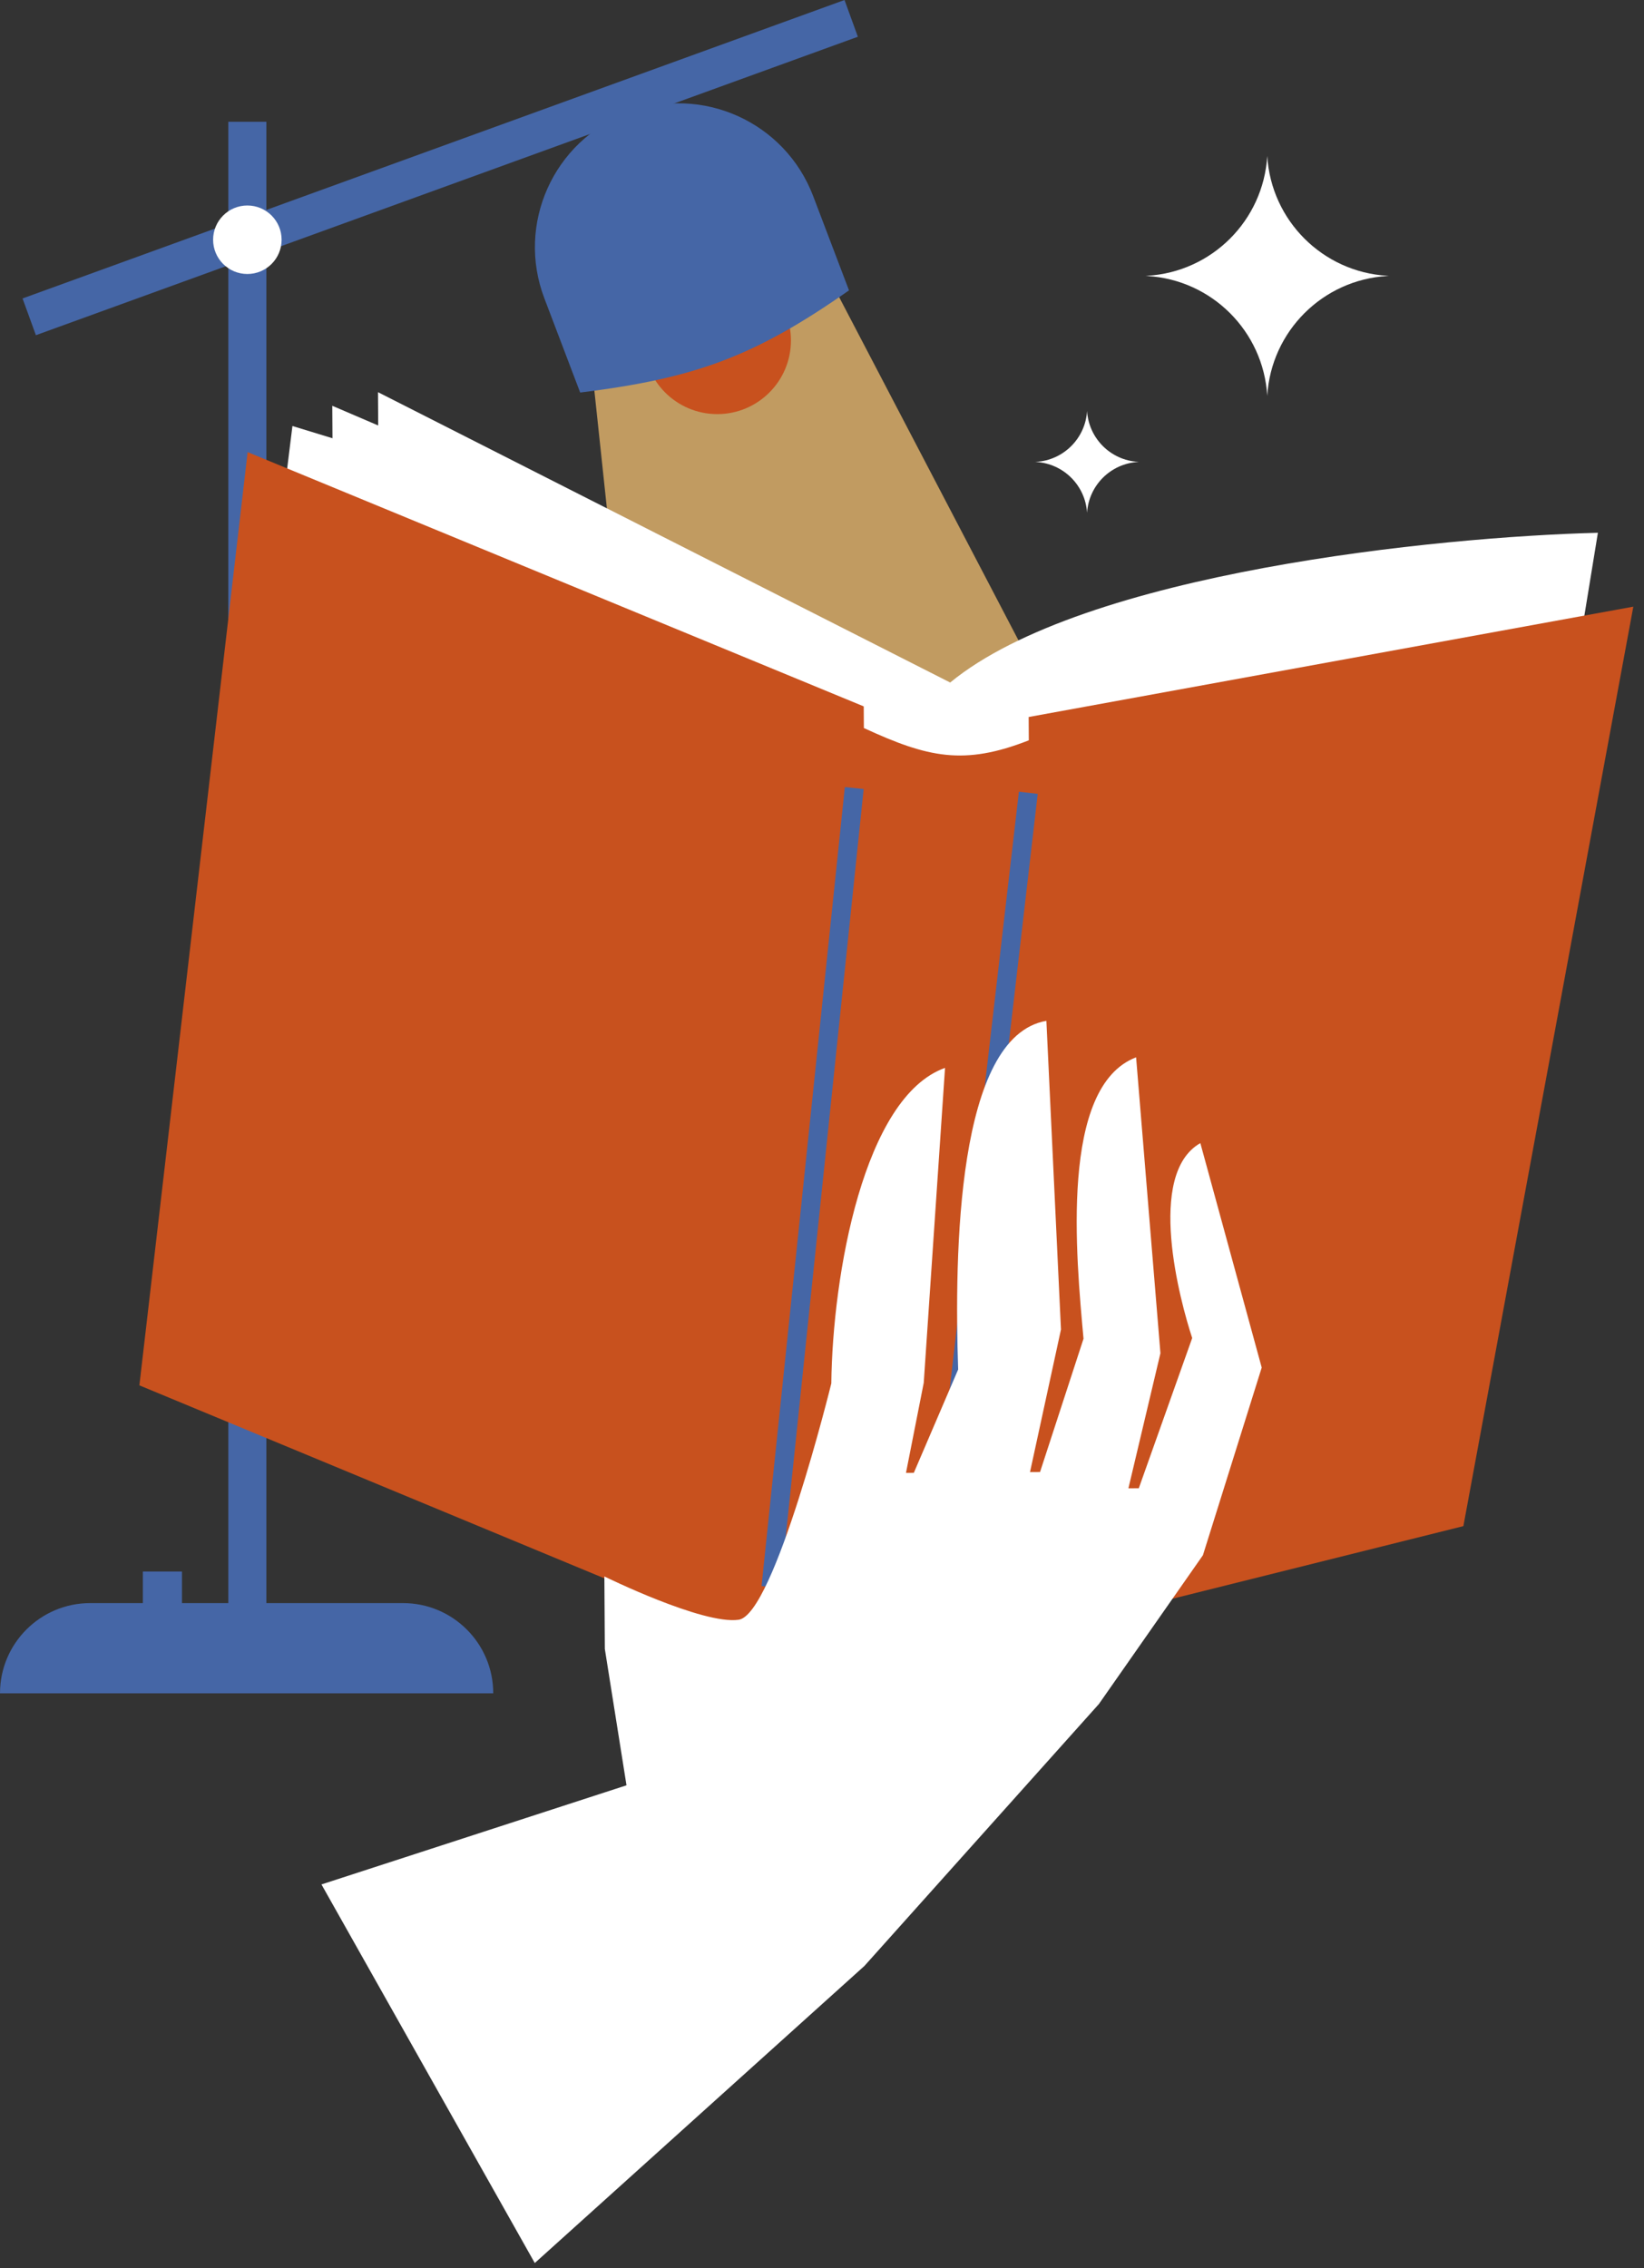
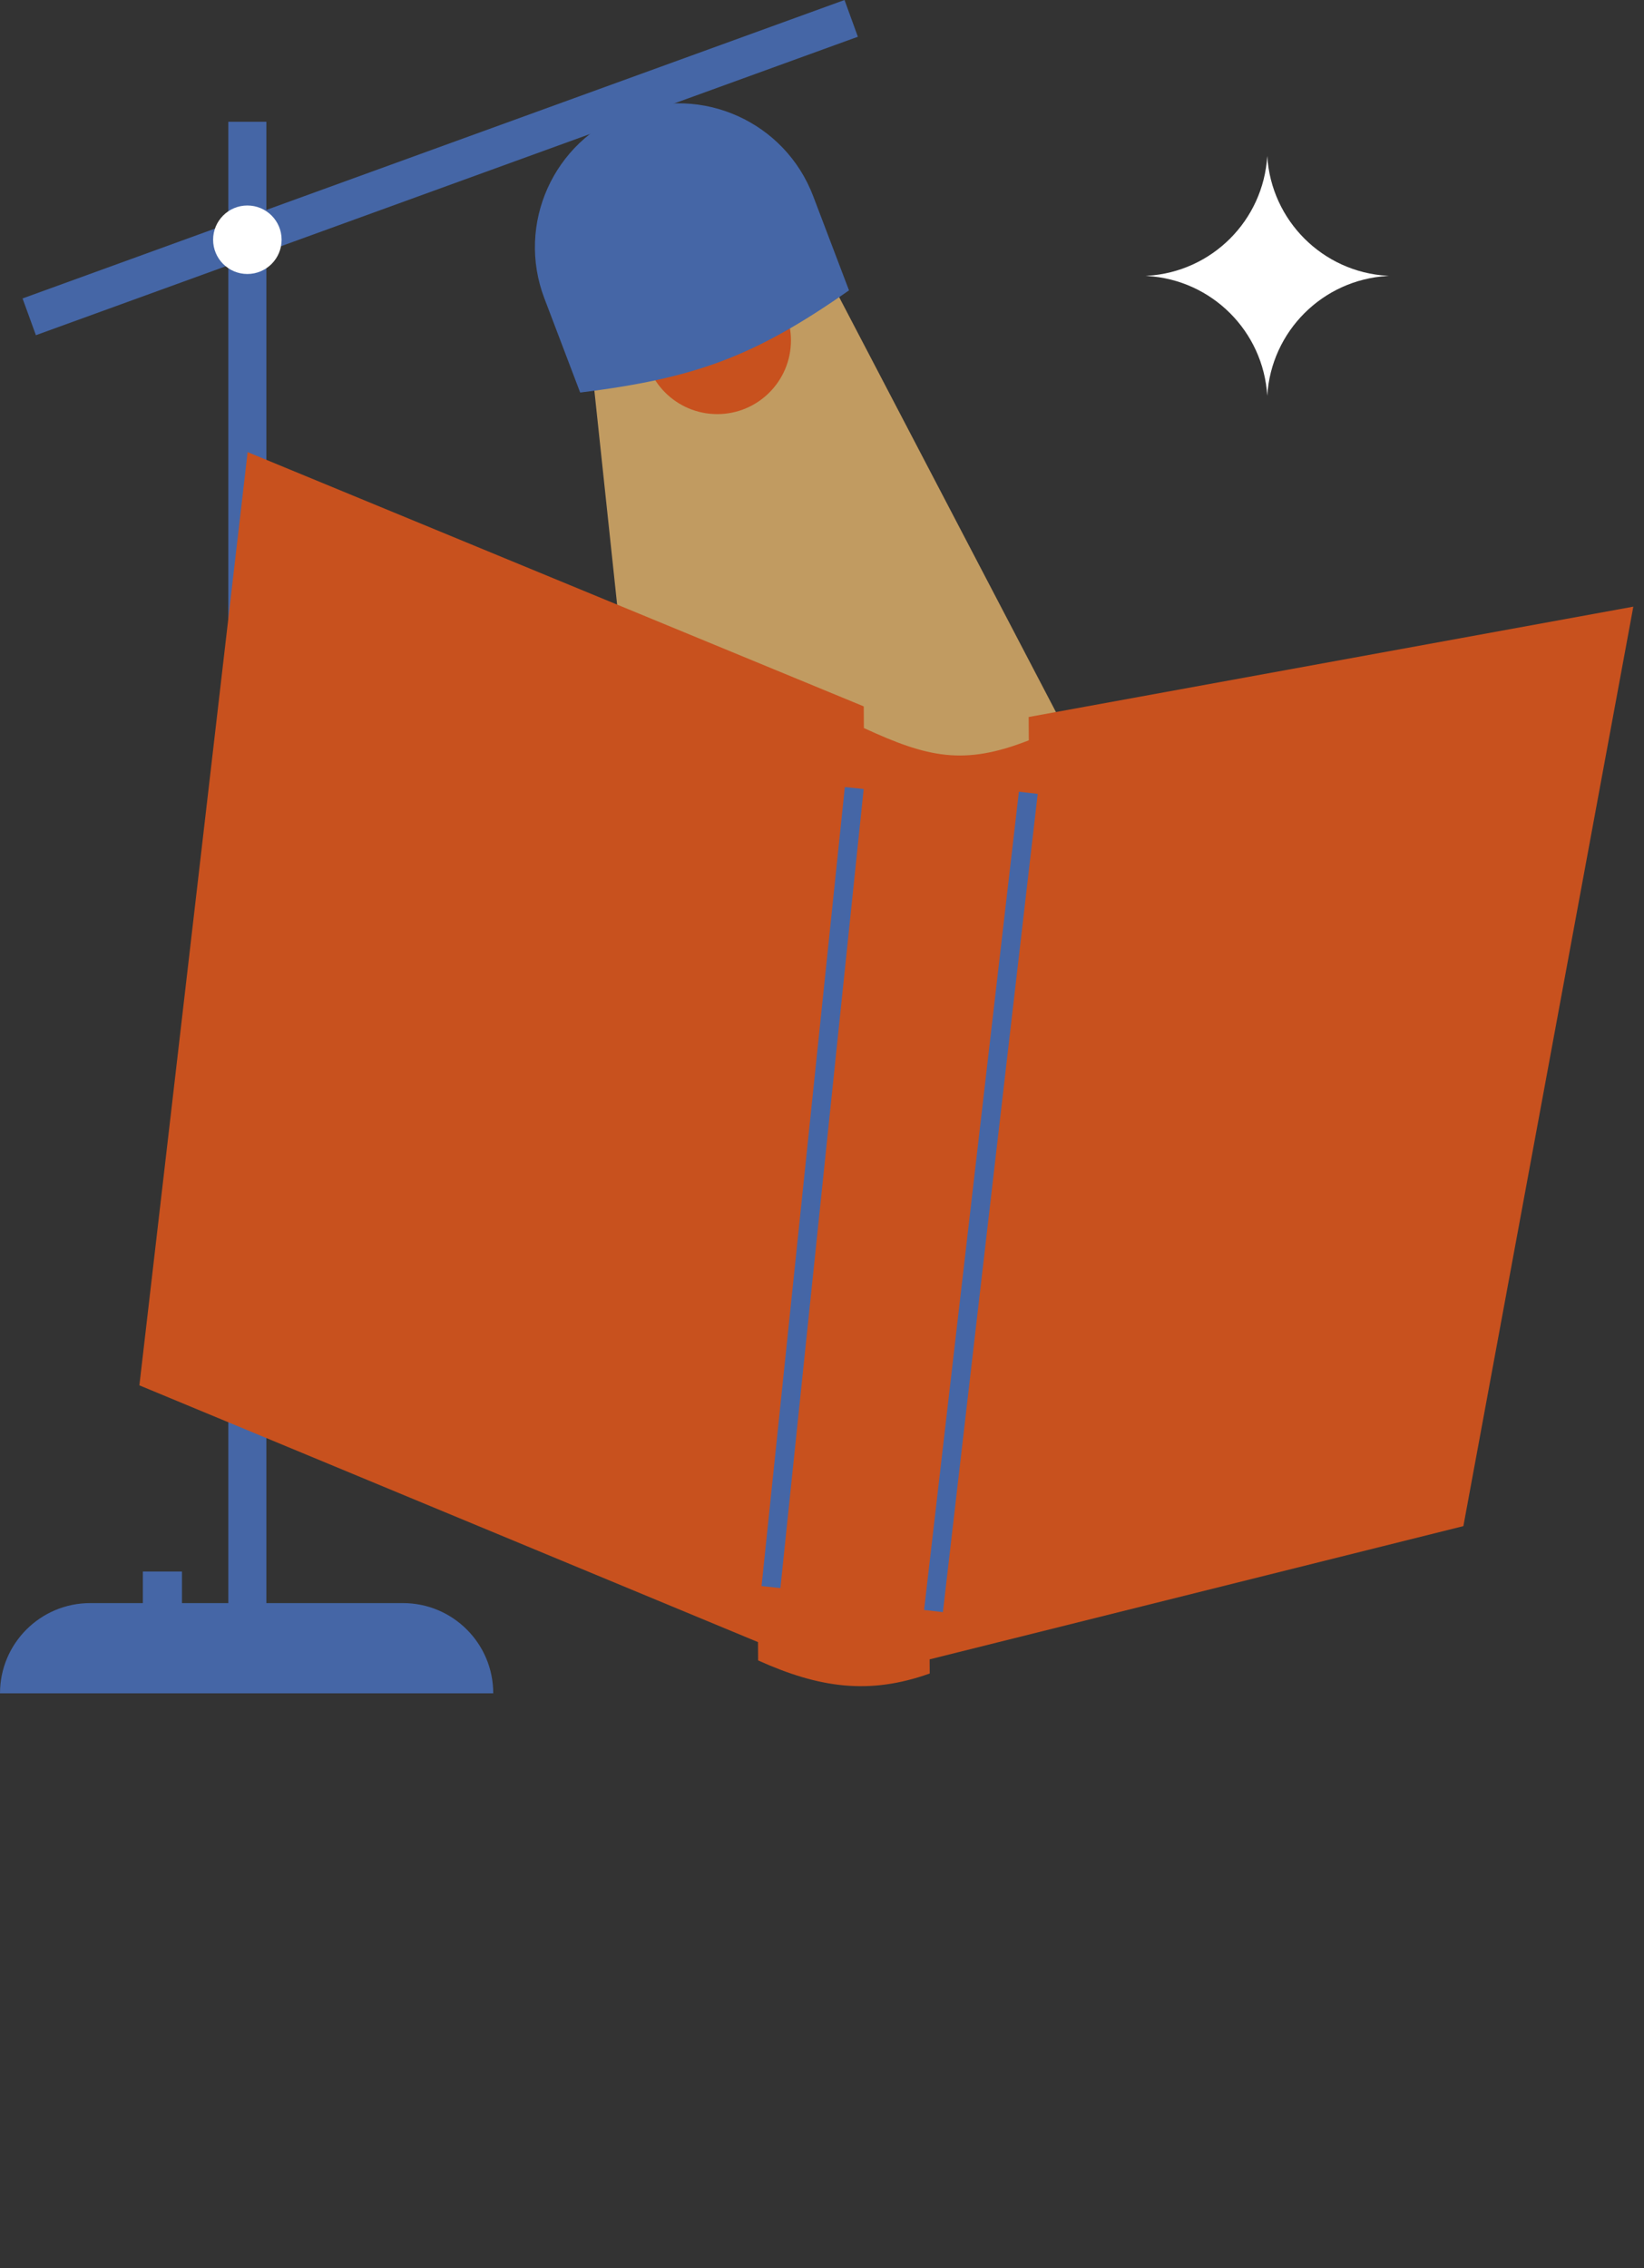
<svg xmlns="http://www.w3.org/2000/svg" width="432" height="596" viewBox="0 0 432 596" fill="none">
  <rect x="0" y="0" width="432" height="596" fill="#333333" stroke="none" />
  <path d="M186.847 391L154 82.096L215.5 68.5L384 391H186.847Z" fill="#C19B61" />
  <path d="M0 444.972C0 431.878 10.615 421.263 23.709 421.263H105.901C118.995 421.263 129.61 431.878 129.61 444.972V444.972H0V444.972Z" fill="#4566A6" />
  <circle cx="188.479" cy="89.459" r="19.362" fill="#C8511E" />
  <rect x="60" y="32" width="10" height="409" fill="#4566A6" />
  <rect x="221.918" width="10.274" height="229.789" transform="rotate(70.044 221.918 0)" fill="#4566A6" />
  <rect x="37.54" y="412.965" width="10.274" height="18.177" fill="#4566A6" />
  <path d="M143.036 78.374C135.621 58.867 145.423 37.043 164.93 29.628V29.628C184.436 22.212 206.261 32.014 213.676 51.521L223.096 76.302C198.159 93.763 182.608 99.41 152.456 103.155L143.036 78.374Z" fill="#4566A6" />
-   <path d="M419.884 140.003L415.88 164.534L380.08 212.894L228.668 247.973L67.054 190.999L76.844 111.95L87.367 115.166L87.314 106.633L99.38 111.809L99.326 103.057L249.682 179.356C284.86 150.429 377.808 141.068 419.884 140.003Z" fill="white" />
  <path d="M384.536 401.037L429.195 159.418L270.306 188.417L270.345 194.543C253.3 201.227 243.831 199.082 227.001 191.313L226.966 185.624L65.072 118.806L36.627 364.043L199.181 431.514L199.211 436.327C215.237 443.552 228.364 445.457 244.306 439.766L244.283 436.046L384.536 401.037Z" fill="#C8511E" />
  <path d="M270.212 208.329L245.298 423.349" stroke="#4566A6" stroke-width="4.98" />
  <path d="M224.474 207.083L202.592 417.052" stroke="#4566A6" stroke-width="4.98" />
-   <path d="M218.449 363.528C218.449 363.528 203.512 424.266 194.112 425.638C184.712 427.009 158.814 414.262 158.814 414.262L158.933 433.297L164.627 469.145L84.472 495.194L140.526 594.68L227.153 516.608L288.765 447.781L316.096 408.685L331.545 359.375L315.419 300.389C301.064 308.567 310.098 341.947 313.277 351.611L299.244 391.09L296.515 391.107L304.931 355.602L298.537 277.844C278.397 285.515 282.78 330.3 284.719 351.789L273.295 386.82L270.659 386.837L278.795 349.364L274.962 268.251C251.352 272.338 250.769 329.515 251.779 359.873L240.131 387.028L238.069 387.04L242.735 363.376L248.33 280.619C226.95 288.243 218.764 335.131 218.449 363.528Z" fill="white" />
  <circle cx="65" cy="63" r="9" fill="white" />
-   <path d="M285.651 108V108C286.092 115.204 291.845 120.943 299.049 121.366L299.303 121.381L299.049 121.396C291.845 121.819 286.092 127.558 285.651 134.762V134.762V134.762C285.211 127.558 279.458 121.819 272.253 121.396L272 121.381L272.253 121.366C279.458 120.943 285.211 115.204 285.651 108V108Z" fill="white" />
  <path d="M333 41V41C334.033 57.958 347.572 71.471 364.532 72.472L365 72.5L364.532 72.528C347.572 73.529 334.033 87.042 333 104V104V104C331.967 87.042 318.428 73.529 301.468 72.528L301 72.5L301.468 72.472C318.428 71.471 331.967 57.958 333 41V41Z" fill="white" />
</svg>